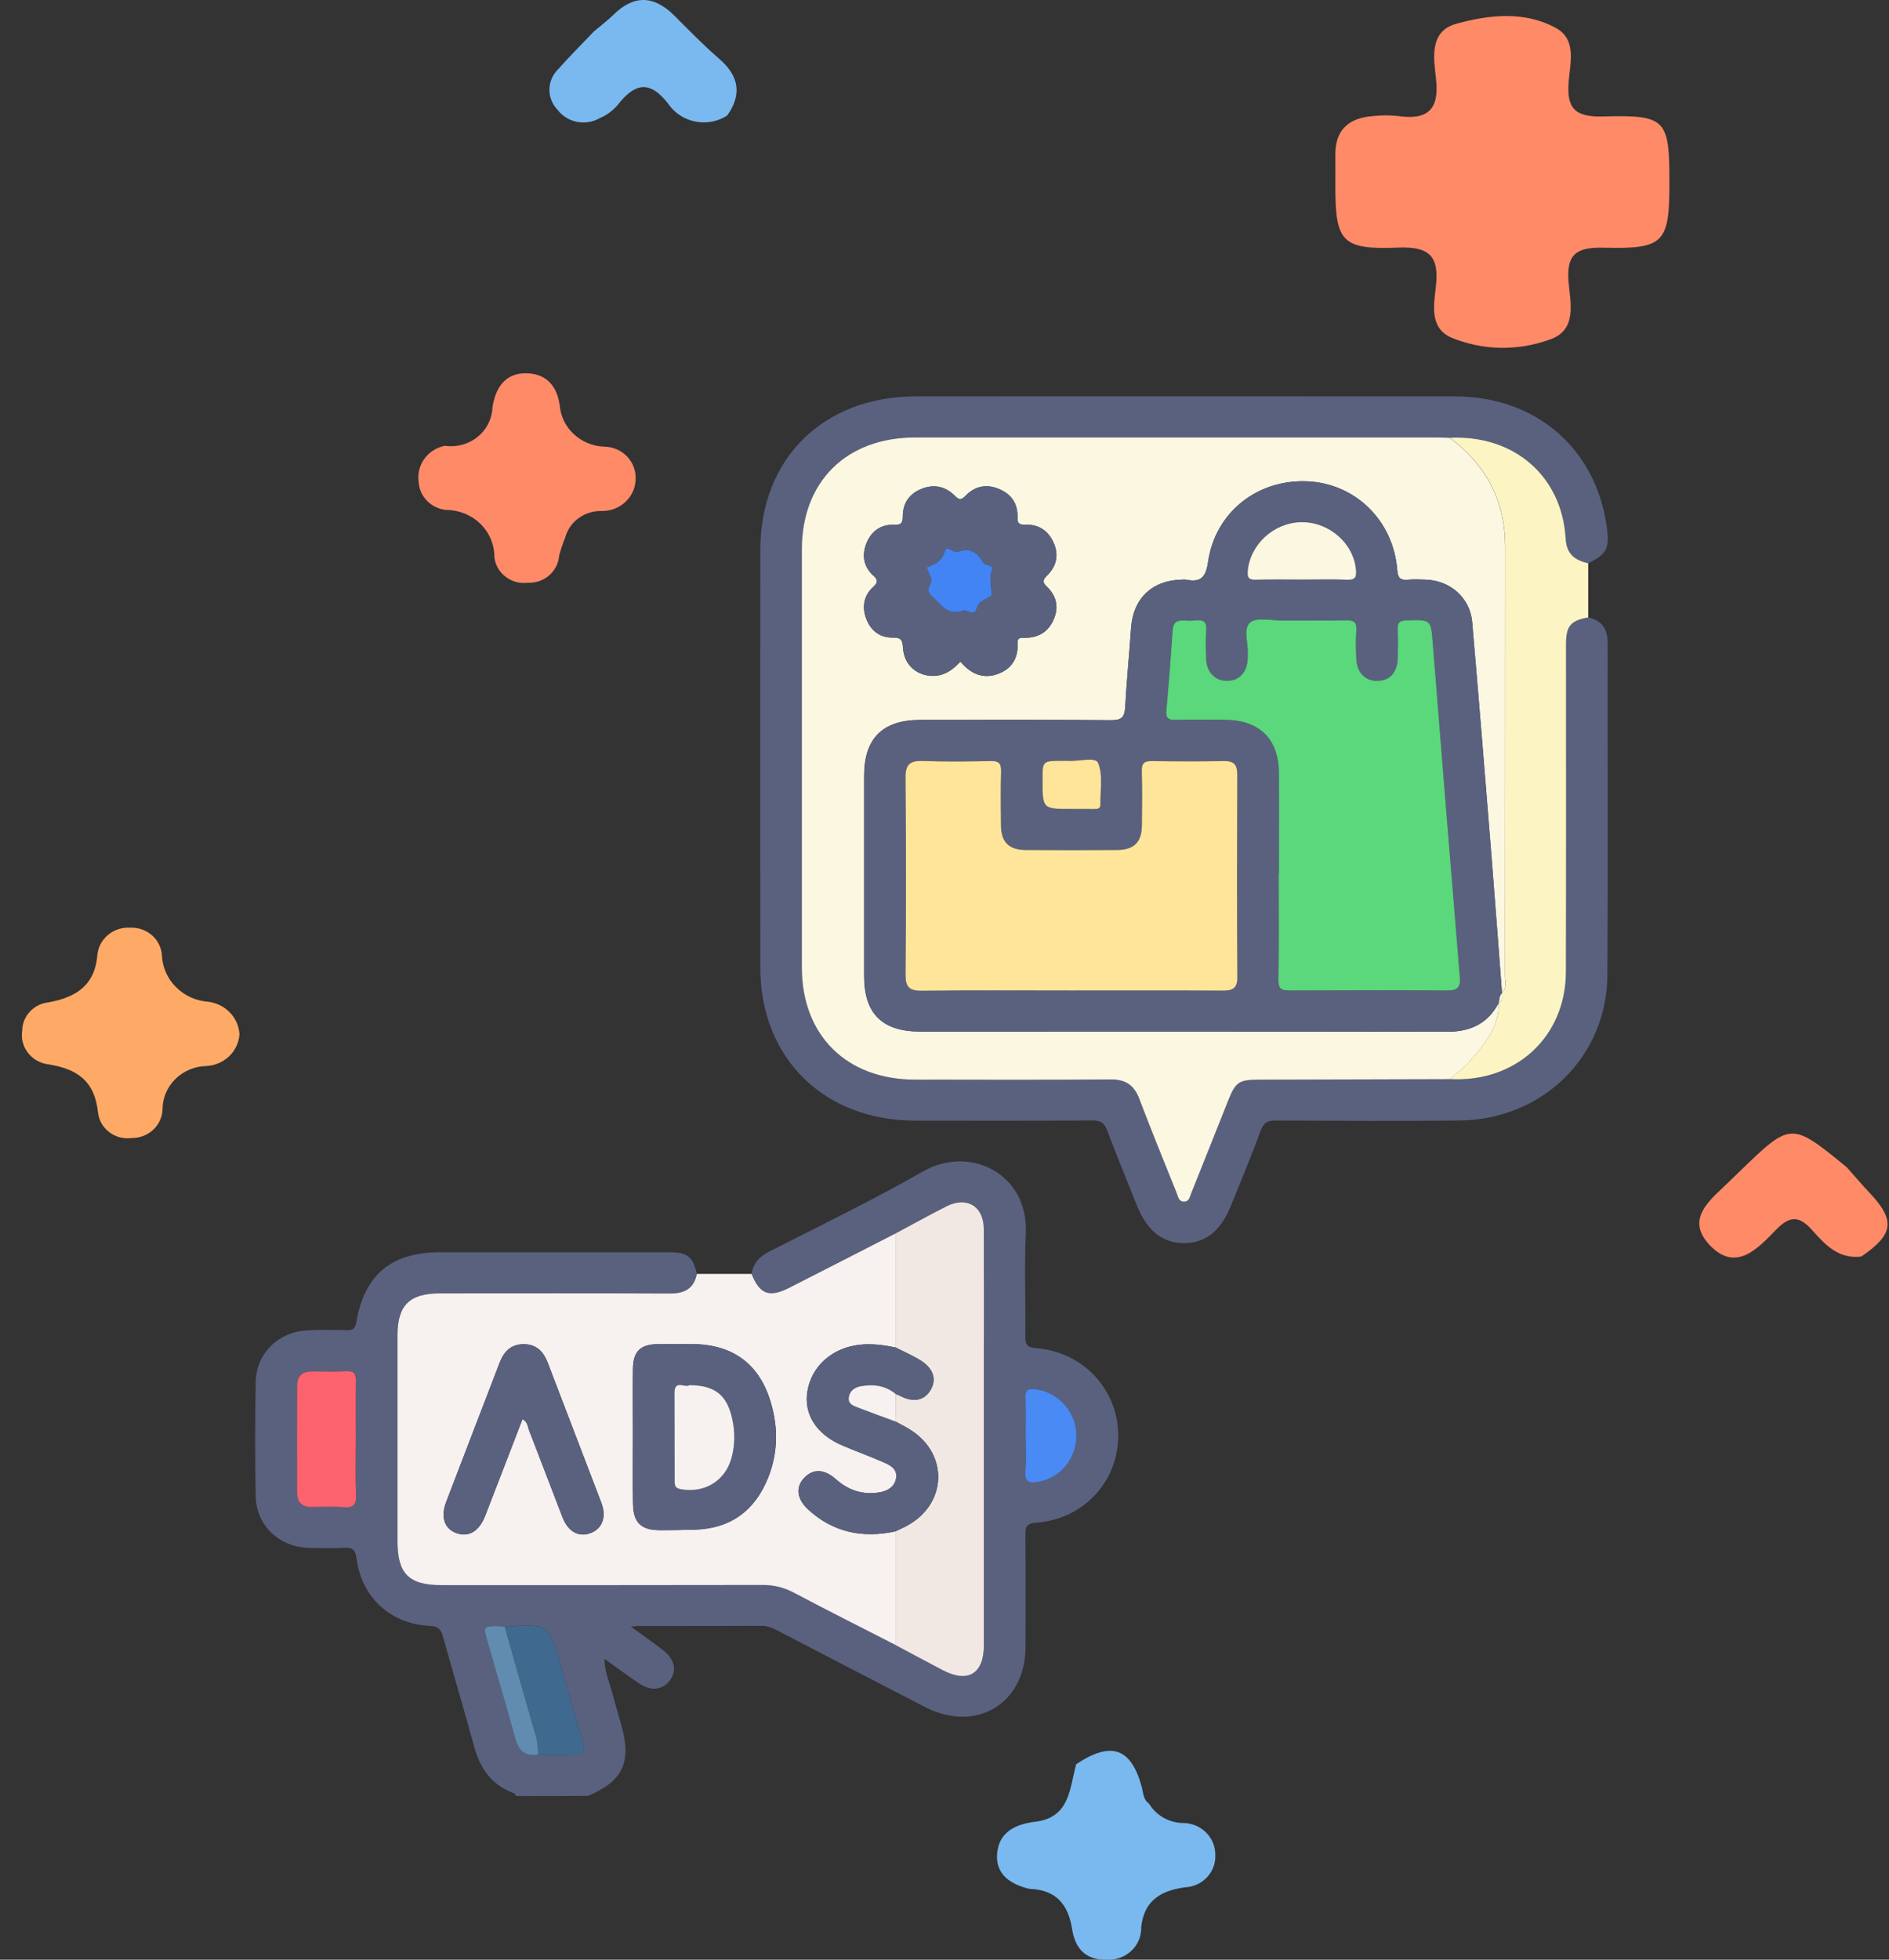
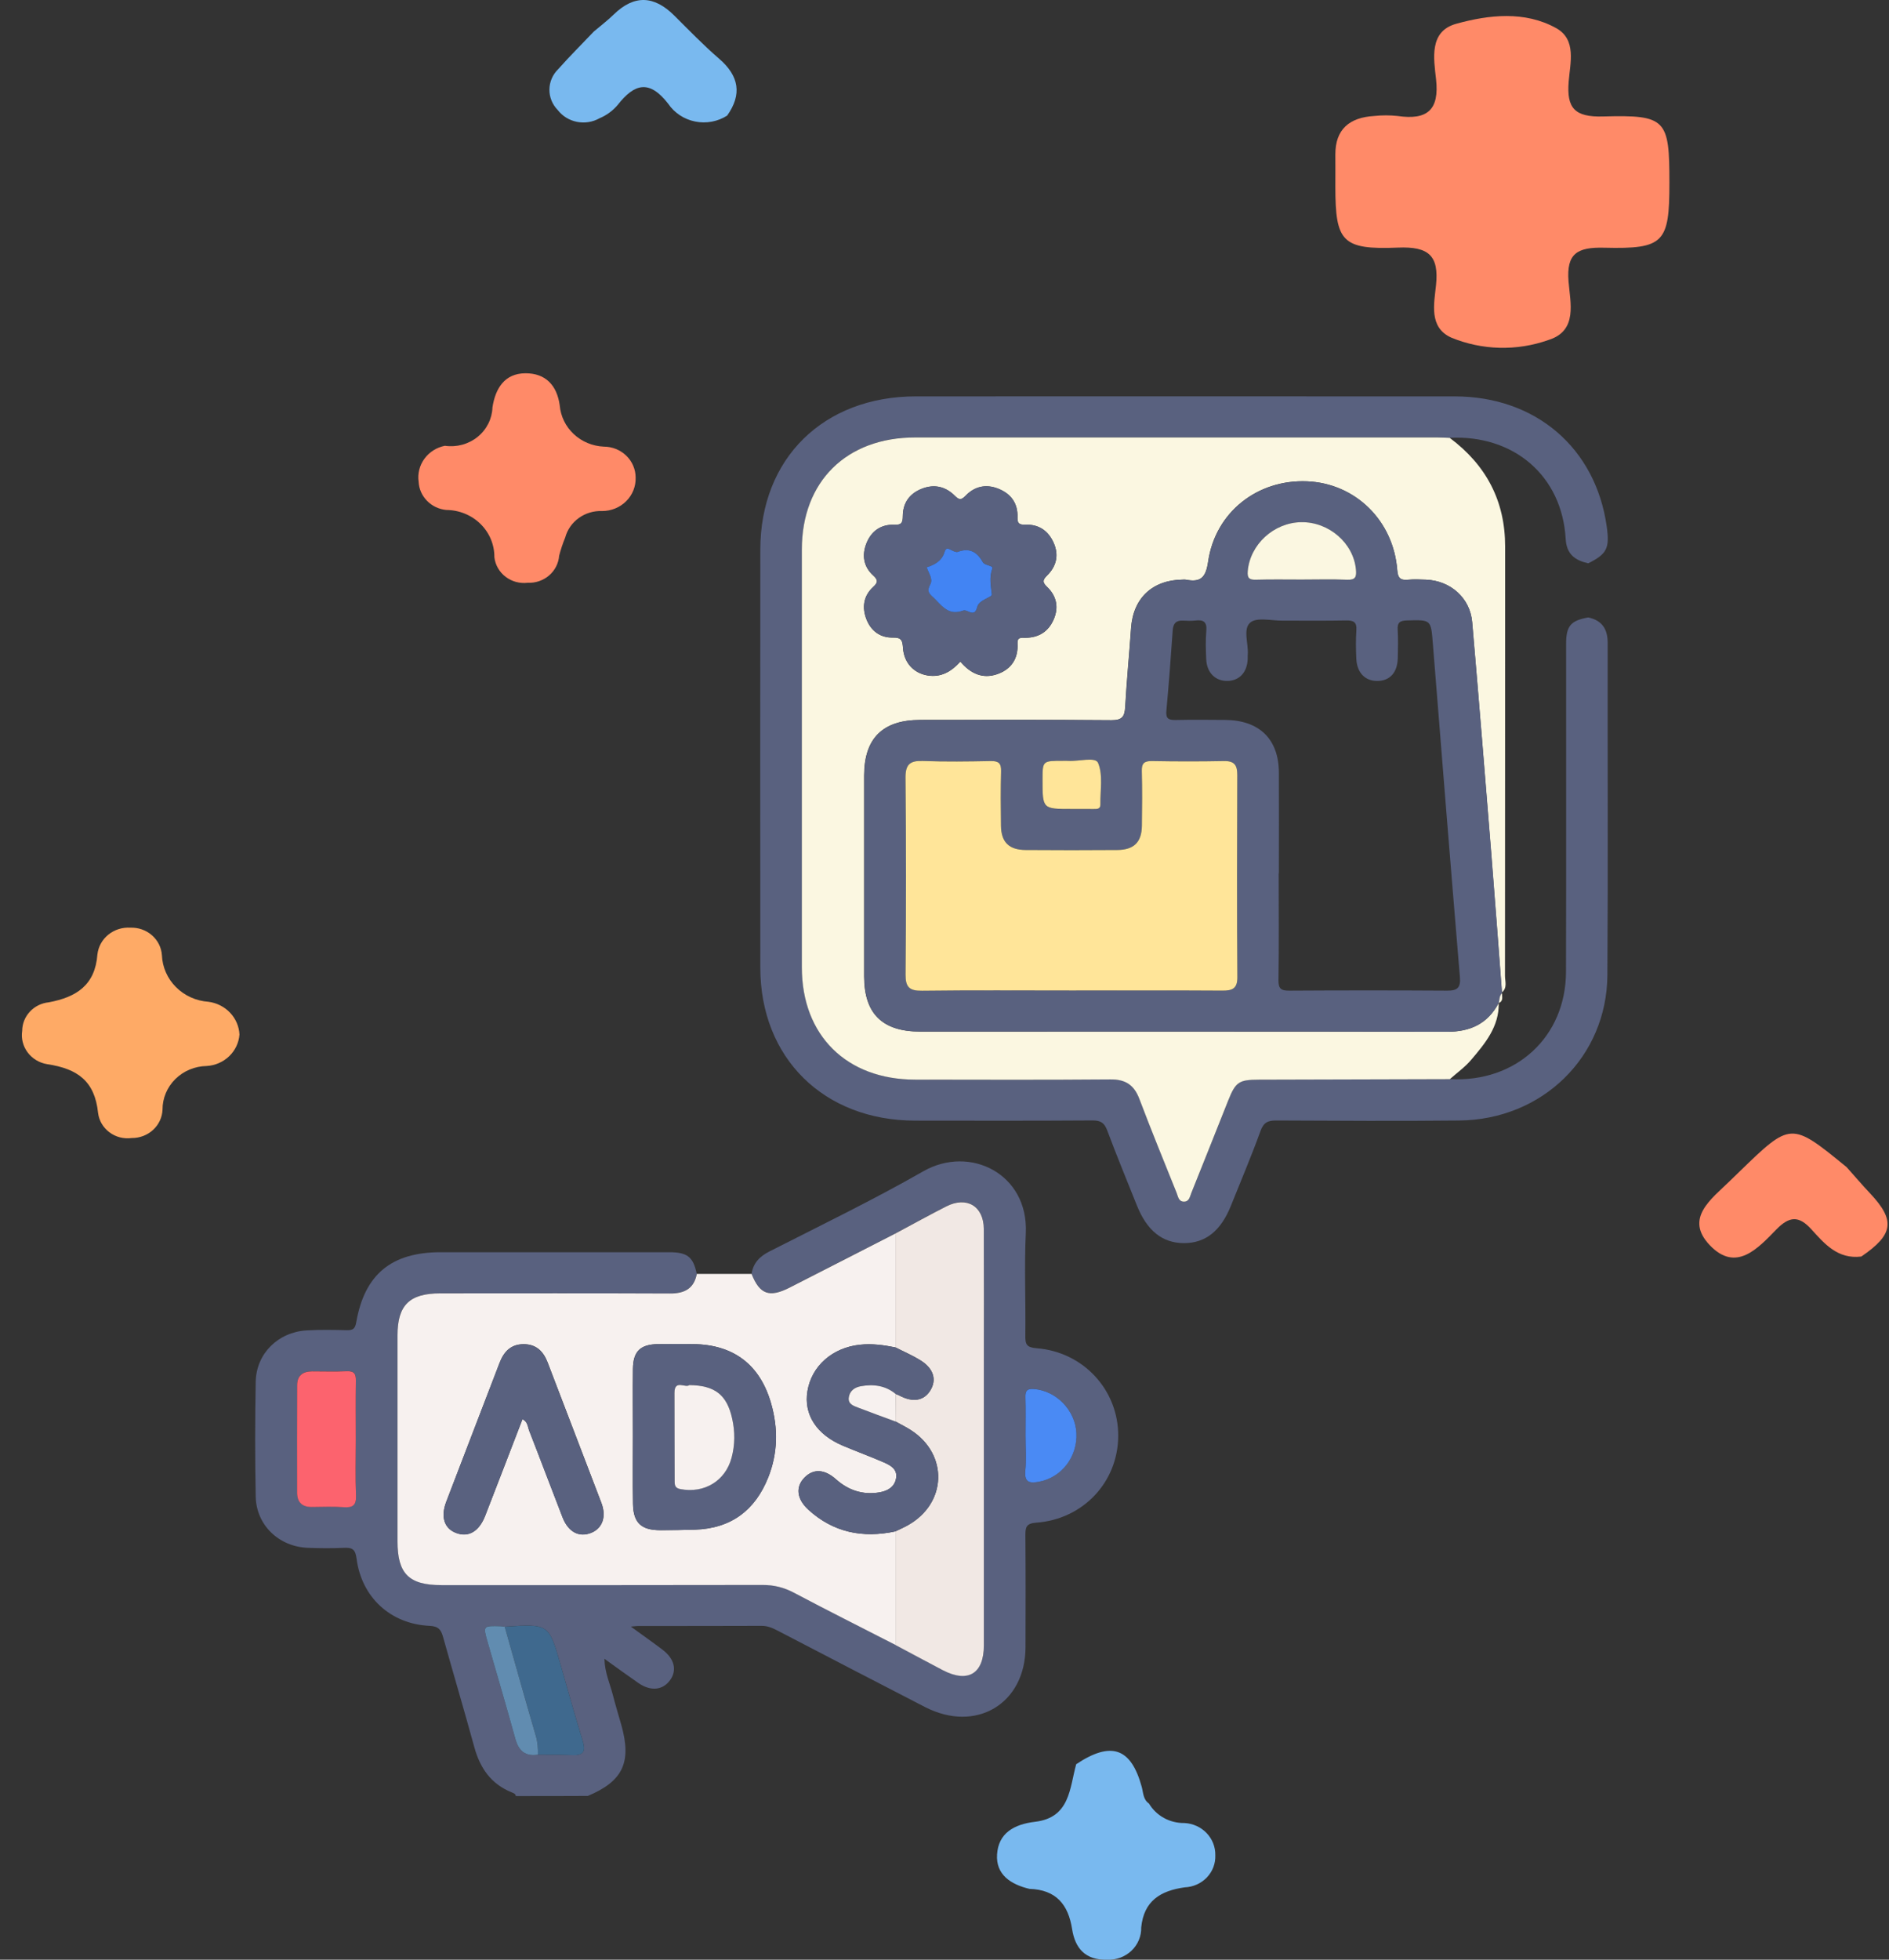
<svg xmlns="http://www.w3.org/2000/svg" width="81" height="84" viewBox="0 0 81 84" fill="none">
  <rect x="0" y="0" width="81" height="84" fill="#333333" stroke="none" />
  <path d="M44.141 80.964C43.334 80.772 42.697 80.35 42.754 79.486C42.813 78.582 43.47 78.197 44.382 78.089C45.888 77.911 45.862 76.649 46.147 75.621C47.644 74.624 48.497 74.913 48.957 76.59C49.027 76.847 49.013 77.13 49.269 77.309C49.422 77.566 49.644 77.779 49.911 77.926C50.179 78.073 50.482 78.147 50.789 78.142C51.152 78.161 51.493 78.315 51.74 78.573C51.987 78.831 52.12 79.172 52.112 79.523C52.119 79.697 52.091 79.871 52.029 80.034C51.967 80.197 51.872 80.347 51.75 80.475C51.628 80.602 51.482 80.706 51.318 80.778C51.155 80.851 50.979 80.892 50.799 80.899C49.755 81.046 49.05 81.48 48.935 82.615C48.941 82.8 48.906 82.984 48.834 83.156C48.763 83.328 48.655 83.484 48.519 83.614C48.382 83.744 48.219 83.846 48.04 83.912C47.861 83.978 47.67 84.009 47.479 84.001C46.522 84.025 46.098 83.496 45.971 82.685C45.808 81.644 45.292 80.999 44.141 80.964Z" fill="#79B9EF" />
  <path d="M79.813 53.86C78.803 53.985 78.236 53.315 77.673 52.695C77.132 52.095 76.723 52.133 76.169 52.7C75.385 53.501 74.445 54.559 73.317 53.376C72.213 52.22 73.385 51.395 74.183 50.614C74.317 50.482 74.453 50.352 74.587 50.222C76.797 48.08 76.797 48.08 79.182 50.027C79.517 50.402 79.843 50.784 80.188 51.151C81.281 52.313 81.198 52.916 79.813 53.86Z" fill="#FF8A68" />
  <path d="M10.268 44.344C10.242 44.696 10.085 45.027 9.826 45.275C9.567 45.523 9.224 45.672 8.86 45.693C8.354 45.702 7.871 45.904 7.517 46.254C7.163 46.605 6.966 47.076 6.969 47.566C6.955 47.895 6.81 48.205 6.564 48.431C6.318 48.658 5.99 48.783 5.651 48.78C5.482 48.803 5.311 48.793 5.147 48.752C4.982 48.71 4.828 48.636 4.693 48.536C4.559 48.435 4.446 48.31 4.362 48.167C4.278 48.023 4.225 47.865 4.205 47.702C4.064 46.347 3.337 45.812 2.026 45.615C1.688 45.561 1.387 45.38 1.186 45.112C0.985 44.844 0.901 44.51 0.952 44.183C0.954 43.879 1.071 43.587 1.282 43.362C1.492 43.136 1.781 42.994 2.093 42.963C3.281 42.741 4.079 42.224 4.177 40.909C4.215 40.579 4.382 40.276 4.645 40.063C4.908 39.85 5.245 39.743 5.587 39.764C5.928 39.751 6.261 39.867 6.514 40.088C6.768 40.309 6.922 40.617 6.943 40.947C6.964 41.459 7.179 41.945 7.547 42.313C7.915 42.681 8.411 42.904 8.939 42.94C9.295 42.987 9.624 43.153 9.866 43.409C10.109 43.666 10.251 43.996 10.268 44.344Z" fill="#FEAA66" />
  <path d="M25.464 1.351C25.75 1.109 26.05 0.881 26.317 0.621C27.204 -0.242 28.056 -0.185 28.912 0.666C29.543 1.294 30.164 1.937 30.838 2.519C31.692 3.256 31.825 4.045 31.18 4.955C30.98 5.083 30.755 5.171 30.52 5.215C30.284 5.258 30.042 5.257 29.808 5.209C29.573 5.162 29.35 5.071 29.152 4.94C28.954 4.809 28.784 4.642 28.653 4.448C27.844 3.405 27.207 3.579 26.488 4.496C26.278 4.746 26.009 4.943 25.703 5.071C25.412 5.235 25.069 5.288 24.739 5.223C24.409 5.157 24.116 4.977 23.915 4.715C23.683 4.478 23.555 4.164 23.559 3.837C23.562 3.511 23.697 3.198 23.934 2.966C24.424 2.414 24.952 1.89 25.464 1.351Z" fill="#79B9EF" />
  <path d="M19.077 19.108C19.325 19.144 19.578 19.128 19.82 19.063C20.062 18.997 20.286 18.883 20.479 18.727C20.672 18.572 20.828 18.378 20.938 18.16C21.048 17.942 21.109 17.703 21.117 17.46C21.241 16.654 21.634 16.003 22.532 16C23.385 15.997 23.883 16.505 24.002 17.382C24.042 17.847 24.255 18.282 24.602 18.607C24.949 18.931 25.406 19.122 25.887 19.144C26.067 19.144 26.245 19.179 26.412 19.245C26.578 19.312 26.729 19.41 26.856 19.533C26.983 19.657 27.084 19.803 27.152 19.964C27.221 20.125 27.256 20.297 27.256 20.471C27.262 20.657 27.229 20.843 27.16 21.016C27.09 21.19 26.986 21.349 26.852 21.482C26.718 21.616 26.558 21.722 26.38 21.795C26.203 21.867 26.013 21.905 25.82 21.905C25.462 21.89 25.11 21.995 24.821 22.202C24.533 22.408 24.327 22.704 24.236 23.04C24.132 23.294 24.045 23.554 23.976 23.819C23.952 24.145 23.797 24.449 23.545 24.666C23.293 24.883 22.962 24.996 22.625 24.981C22.457 25 22.287 24.987 22.124 24.943C21.961 24.898 21.809 24.823 21.676 24.721C21.544 24.619 21.433 24.493 21.351 24.349C21.269 24.206 21.218 24.049 21.199 23.886C21.201 23.621 21.15 23.359 21.048 23.113C20.945 22.868 20.794 22.645 20.602 22.457C20.41 22.268 20.181 22.118 19.929 22.016C19.677 21.913 19.407 21.86 19.134 21.859C18.819 21.828 18.527 21.689 18.31 21.467C18.093 21.245 17.965 20.955 17.951 20.65C17.901 20.303 17.99 19.95 18.199 19.663C18.408 19.377 18.722 19.178 19.077 19.108Z" fill="#FF8A68" />
  <path d="M71.584 7.839C71.584 10.4 71.359 10.681 68.791 10.618C67.63 10.588 67.165 10.866 67.258 12.058C67.329 12.966 67.668 14.18 66.398 14.573C65.042 15.055 63.547 15.018 62.22 14.467C61.263 14.028 61.495 13.015 61.576 12.225C61.706 10.966 61.273 10.558 59.943 10.613C57.545 10.711 57.261 10.357 57.26 8.012C57.26 7.551 57.264 7.09 57.26 6.629C57.254 5.545 57.859 5.035 58.928 4.971C59.26 4.936 59.594 4.936 59.926 4.971C61.221 5.163 61.721 4.693 61.578 3.4C61.48 2.516 61.268 1.343 62.444 1.019C63.842 0.633 65.381 0.459 66.727 1.205C67.617 1.698 67.325 2.712 67.264 3.502C67.176 4.621 67.506 5.028 68.74 4.992C71.451 4.917 71.585 5.115 71.584 7.839Z" fill="#FF8A68" />
  <path d="M22.118 76.986C22.108 76.892 22.035 76.866 21.961 76.836C21.059 76.478 20.584 75.789 20.338 74.888C19.906 73.31 19.44 71.743 18.999 70.168C18.912 69.859 18.806 69.707 18.418 69.69C16.745 69.612 15.502 68.466 15.289 66.805C15.238 66.409 15.105 66.329 14.748 66.346C14.235 66.37 13.72 66.365 13.205 66.346C11.96 66.301 10.987 65.373 10.965 64.145C10.933 62.506 10.934 60.867 10.965 59.228C10.987 58.022 11.922 57.1 13.146 57.026C13.718 56.992 14.294 57.004 14.867 57.017C15.129 57.023 15.227 56.961 15.276 56.676C15.634 54.622 16.789 53.675 18.895 53.675C22.16 53.675 25.424 53.673 28.69 53.675C29.476 53.675 29.723 53.873 29.875 54.598C29.755 55.228 29.352 55.441 28.727 55.439C25.442 55.425 22.157 55.433 18.874 55.433C17.558 55.433 17.043 55.936 17.041 57.229C17.039 60.175 17.039 63.121 17.041 66.067C17.041 67.451 17.531 67.938 18.923 67.938C23.514 67.938 28.104 67.943 32.694 67.932C33.185 67.93 33.613 68.038 34.046 68.268C35.487 69.03 36.947 69.762 38.398 70.505C39.075 70.865 39.75 71.23 40.429 71.583C41.513 72.144 42.19 71.733 42.19 70.516C42.191 66.498 42.19 62.481 42.19 58.462C42.19 56.531 42.196 54.6 42.187 52.669C42.182 51.694 41.456 51.258 40.583 51.702C39.848 52.075 39.125 52.475 38.398 52.864C36.886 53.637 35.375 54.411 33.862 55.183C32.992 55.626 32.58 55.48 32.227 54.598C32.303 54.137 32.57 53.856 32.995 53.641C35.205 52.517 37.441 51.434 39.591 50.206C41.594 49.063 44.105 50.32 43.986 52.856C43.918 54.317 43.986 55.784 43.966 57.247C43.961 57.623 44.018 57.758 44.457 57.792C46.463 57.95 47.959 59.589 47.949 61.55C47.94 63.523 46.449 65.123 44.429 65.268C44.002 65.299 43.968 65.468 43.969 65.806C43.982 67.406 43.979 69.007 43.974 70.607C43.966 73.035 41.849 74.294 39.666 73.171C37.566 72.09 35.472 71.001 33.377 69.912C33.147 69.793 32.93 69.688 32.656 69.69C30.894 69.699 29.132 69.694 27.37 69.696C27.302 69.696 27.232 69.707 27.05 69.722C27.565 70.097 27.993 70.397 28.408 70.712C28.924 71.102 29.04 71.597 28.73 72.022C28.414 72.454 27.898 72.504 27.37 72.138C26.904 71.816 26.448 71.482 25.917 71.102C25.935 71.705 26.153 72.162 26.275 72.638C26.386 73.072 26.518 73.501 26.64 73.932C27.095 75.536 26.713 76.349 25.207 76.98C24.177 76.986 23.148 76.986 22.118 76.986ZM23.067 75.21C23.561 75.216 24.057 75.211 24.55 75.232C25.041 75.252 25.117 75.044 24.986 74.616C24.653 73.535 24.35 72.446 24.038 71.358C23.534 69.601 23.534 69.599 21.641 69.726C21.582 69.718 21.523 69.704 21.466 69.702C20.707 69.68 20.707 69.682 20.909 70.383C21.305 71.763 21.714 73.139 22.094 74.522C22.236 75.038 22.514 75.296 23.067 75.21ZM15.255 61.696C15.255 60.859 15.246 60.02 15.26 59.182C15.265 58.892 15.195 58.754 14.867 58.77C14.374 58.793 13.88 58.776 13.386 58.776C12.985 58.776 12.741 58.954 12.741 59.367C12.736 60.906 12.736 62.446 12.739 63.985C12.741 64.387 12.951 64.595 13.367 64.591C13.821 64.588 14.278 64.567 14.729 64.599C15.135 64.629 15.284 64.517 15.265 64.092C15.232 63.295 15.255 62.495 15.255 61.696ZM43.974 61.521C43.974 62.029 44.012 62.54 43.963 63.043C43.914 63.556 44.167 63.581 44.555 63.509C45.525 63.326 46.209 62.431 46.153 61.409C46.099 60.44 45.295 59.62 44.345 59.537C44.059 59.512 43.958 59.595 43.968 59.882C43.988 60.428 43.974 60.975 43.974 61.521Z" fill="#59617F" />
  <path d="M68.104 26.466C68.704 26.594 68.939 26.974 68.937 27.564C68.929 32.308 68.956 37.051 68.925 41.795C68.901 45.301 66.141 47.993 62.574 48.03C59.961 48.057 57.347 48.041 54.734 48.029C54.374 48.027 54.186 48.104 54.051 48.476C53.661 49.557 53.208 50.615 52.782 51.682C52.349 52.763 51.689 53.289 50.76 53.285C49.84 53.28 49.182 52.752 48.748 51.666C48.322 50.599 47.881 49.535 47.479 48.459C47.357 48.13 47.198 48.024 46.843 48.027C44.31 48.044 41.775 48.038 39.241 48.035C35.324 48.03 32.605 45.351 32.602 41.479C32.597 35.506 32.597 29.531 32.602 23.558C32.605 19.649 35.31 16.991 39.279 16.99C46.98 16.988 54.682 16.987 62.382 16.991C65.851 16.993 68.422 19.202 68.896 22.566C69.028 23.5 68.906 23.743 68.104 24.146C67.533 24.019 67.172 23.755 67.136 23.097C66.982 20.408 64.924 18.632 62.167 18.766C61.989 18.76 61.812 18.748 61.634 18.748C54.172 18.746 46.709 18.746 39.246 18.748C36.299 18.748 34.388 20.633 34.386 23.546C34.383 29.519 34.383 35.492 34.386 41.465C34.388 44.377 36.302 46.271 39.243 46.274C42.035 46.277 44.825 46.288 47.617 46.265C48.273 46.259 48.635 46.509 48.86 47.104C49.371 48.452 49.917 49.788 50.456 51.126C50.518 51.279 50.538 51.501 50.768 51.504C50.998 51.507 51.025 51.286 51.087 51.133C51.619 49.813 52.14 48.49 52.668 47.169C52.986 46.373 53.127 46.277 53.978 46.276C56.71 46.268 59.44 46.26 62.172 46.254C64.998 46.413 67.142 44.449 67.15 41.656C67.163 36.973 67.153 32.291 67.155 27.608C67.152 26.833 67.35 26.6 68.104 26.466Z" fill="#59617F" />
  <path d="M32.227 54.605C32.58 55.487 32.992 55.633 33.862 55.19C35.374 54.416 36.887 53.643 38.398 52.871C38.398 54.499 38.398 56.127 38.398 57.755C37.895 57.654 37.392 57.583 36.874 57.64C35.695 57.766 34.803 58.549 34.624 59.629C34.458 60.632 35.014 61.494 36.152 61.972C36.732 62.216 37.323 62.431 37.899 62.683C38.188 62.81 38.494 62.975 38.425 63.366C38.359 63.747 38.047 63.913 37.708 63.969C37.006 64.085 36.388 63.888 35.852 63.411C35.35 62.963 34.875 62.949 34.496 63.336C34.108 63.733 34.16 64.25 34.666 64.713C35.737 65.691 36.999 65.941 38.402 65.639C38.402 67.263 38.402 68.887 38.402 70.511C36.949 69.767 35.491 69.036 34.049 68.273C33.617 68.044 33.189 67.936 32.698 67.938C28.107 67.948 23.517 67.944 18.927 67.944C17.534 67.944 17.045 67.456 17.045 66.072C17.045 63.127 17.043 60.18 17.045 57.235C17.046 55.941 17.56 55.438 18.878 55.438C22.163 55.437 25.447 55.43 28.73 55.444C29.354 55.447 29.758 55.233 29.879 54.604C30.658 54.602 31.443 54.604 32.227 54.605ZM27.139 61.542C27.139 62.517 27.127 63.492 27.142 64.466C27.157 65.277 27.497 65.591 28.317 65.589C28.811 65.588 29.305 65.583 29.798 65.567C31.356 65.517 32.382 64.728 32.942 63.324C33.352 62.292 33.369 61.236 33.068 60.172C32.596 58.499 31.457 57.63 29.709 57.613C29.215 57.608 28.721 57.607 28.226 57.613C27.456 57.624 27.149 57.918 27.139 58.677C27.13 59.633 27.139 60.588 27.139 61.542ZM22.403 60.833C22.631 60.936 22.628 61.16 22.695 61.33C23.178 62.563 23.642 63.802 24.122 65.036C24.37 65.67 24.835 65.911 25.357 65.699C25.835 65.503 26.013 65.008 25.786 64.414C25.024 62.413 24.252 60.416 23.489 58.415C23.305 57.933 23.004 57.615 22.449 57.616C21.892 57.619 21.6 57.95 21.418 58.427C20.659 60.408 19.893 62.388 19.136 64.369C18.889 65.016 19.049 65.51 19.55 65.703C20.085 65.911 20.54 65.65 20.806 64.969C21.34 63.596 21.869 62.216 22.403 60.833Z" fill="#F7F1EF" />
-   <path d="M68.104 26.465C67.35 26.599 67.152 26.83 67.152 27.608C67.15 32.291 67.16 36.973 67.147 41.656C67.139 44.448 64.997 46.413 62.169 46.254C62.473 45.982 62.815 45.742 63.077 45.434C63.68 44.723 64.289 44.001 64.265 42.987V42.99C64.476 42.904 64.403 42.726 64.407 42.572L64.404 42.536C64.648 42.336 64.537 42.061 64.537 41.822C64.544 35.689 64.54 29.557 64.544 23.424C64.545 21.476 63.736 19.934 62.167 18.765C64.924 18.631 66.982 20.409 67.136 23.096C67.174 23.752 67.534 24.018 68.104 24.144C68.104 24.919 68.104 25.693 68.104 26.465Z" fill="#FCF5C3" />
  <path d="M38.397 70.511C38.397 68.888 38.397 67.263 38.397 65.639C38.574 65.553 38.755 65.475 38.926 65.379C40.604 64.441 40.675 62.346 39.063 61.304C38.85 61.166 38.62 61.054 38.397 60.93C38.398 60.537 38.4 60.141 38.403 59.748C38.457 59.771 38.512 59.79 38.563 59.816C39.143 60.126 39.62 60.046 39.895 59.594C40.171 59.143 40.036 58.668 39.485 58.319C39.141 58.102 38.761 57.941 38.397 57.755C38.397 56.127 38.397 54.499 38.397 52.871C39.124 52.482 39.846 52.082 40.581 51.709C41.455 51.265 42.18 51.701 42.185 52.676C42.194 54.607 42.188 56.538 42.188 58.469C42.188 62.488 42.19 66.505 42.188 70.524C42.188 71.741 41.512 72.152 40.428 71.591C39.748 71.236 39.075 70.87 38.397 70.511Z" fill="#F1E8E4" />
  <path d="M15.256 61.7C15.256 62.498 15.232 63.298 15.265 64.096C15.284 64.521 15.135 64.634 14.73 64.604C14.278 64.571 13.822 64.593 13.367 64.596C12.952 64.599 12.741 64.391 12.739 63.99C12.736 62.451 12.736 60.91 12.741 59.371C12.743 58.959 12.985 58.781 13.386 58.781C13.88 58.781 14.375 58.798 14.867 58.775C15.194 58.759 15.265 58.897 15.26 59.187C15.246 60.023 15.256 60.862 15.256 61.7Z" fill="#FC636E" />
  <path d="M21.642 69.728C23.537 69.601 23.535 69.601 24.039 71.36C24.351 72.448 24.654 73.537 24.986 74.618C25.118 75.046 25.042 75.254 24.551 75.234C24.056 75.213 23.562 75.218 23.068 75.212C23.072 74.941 23.056 74.679 22.977 74.41C22.521 72.852 22.085 71.29 21.642 69.728Z" fill="#3F698E" />
  <path d="M43.975 61.524C43.975 60.977 43.987 60.43 43.97 59.885C43.96 59.596 44.062 59.514 44.347 59.539C45.298 59.621 46.099 60.443 46.155 61.411C46.212 62.433 45.529 63.328 44.558 63.511C44.169 63.584 43.916 63.559 43.965 63.045C44.013 62.542 43.975 62.032 43.975 61.524Z" fill="#4A8AF4" />
  <path d="M21.642 69.728C22.085 71.289 22.521 72.853 22.977 74.411C23.056 74.679 23.072 74.942 23.067 75.212C22.515 75.298 22.236 75.04 22.095 74.525C21.714 73.141 21.306 71.766 20.909 70.386C20.708 69.684 20.708 69.684 21.467 69.705C21.524 69.706 21.583 69.72 21.642 69.728Z" fill="#618CB0" />
  <path d="M64.265 42.99C64.288 44.002 63.682 44.726 63.076 45.437C62.815 45.745 62.474 45.985 62.169 46.257C59.437 46.265 56.707 46.273 53.975 46.279C53.126 46.281 52.983 46.376 52.665 47.173C52.137 48.495 51.616 49.818 51.084 51.136C51.022 51.288 50.996 51.51 50.765 51.507C50.535 51.504 50.515 51.283 50.453 51.129C49.914 49.79 49.368 48.455 48.857 47.107C48.632 46.512 48.27 46.262 47.614 46.268C44.823 46.291 42.032 46.281 39.24 46.277C36.299 46.274 34.385 44.381 34.383 41.468C34.38 35.495 34.38 29.522 34.383 23.549C34.385 20.637 36.296 18.751 39.243 18.751C46.706 18.749 54.169 18.751 61.631 18.751C61.809 18.751 61.986 18.763 62.164 18.769C63.732 19.938 64.542 21.479 64.54 23.429C64.537 29.561 64.54 35.694 64.534 41.826C64.534 42.065 64.645 42.339 64.401 42.54C64.249 40.556 64.103 38.57 63.943 36.586C63.677 33.278 63.411 29.97 63.124 26.664C63.035 25.63 62.195 24.888 61.142 24.847C60.885 24.838 60.625 24.825 60.37 24.849C60.047 24.878 59.938 24.779 59.912 24.441C59.749 22.315 58.119 20.721 56.052 20.632C53.92 20.54 52.112 21.952 51.803 24.074C51.705 24.75 51.489 24.977 50.844 24.846C50.806 24.838 50.765 24.844 50.725 24.844C49.413 24.857 48.586 25.636 48.498 26.93C48.42 28.06 48.309 29.186 48.246 30.317C48.222 30.733 48.098 30.873 47.65 30.87C44.917 30.847 42.184 30.858 39.452 30.859C37.849 30.861 37.055 31.648 37.053 33.241C37.05 36.111 37.05 38.983 37.053 41.853C37.055 43.451 37.833 44.217 39.455 44.217C46.98 44.218 54.506 44.209 62.031 44.226C63.051 44.231 63.793 43.879 64.265 42.99ZM41.181 28.36C41.605 28.866 42.128 29.116 42.76 28.899C43.366 28.689 43.668 28.228 43.63 27.585C43.614 27.297 43.801 27.341 43.979 27.339C44.551 27.331 44.958 27.069 45.183 26.55C45.411 26.024 45.299 25.543 44.896 25.157C44.681 24.95 44.712 24.854 44.907 24.661C45.303 24.268 45.413 23.786 45.178 23.265C44.949 22.752 44.543 22.472 43.968 22.493C43.717 22.5 43.617 22.446 43.629 22.177C43.651 21.587 43.361 21.171 42.808 20.951C42.274 20.738 41.788 20.851 41.399 21.257C41.212 21.452 41.119 21.427 40.943 21.254C40.547 20.858 40.068 20.741 39.531 20.951C38.996 21.16 38.717 21.561 38.712 22.122C38.71 22.383 38.672 22.511 38.362 22.496C37.783 22.469 37.37 22.758 37.159 23.276C36.952 23.785 37.018 24.283 37.444 24.669C37.655 24.86 37.652 24.969 37.446 25.158C37.02 25.546 36.955 26.044 37.156 26.553C37.352 27.05 37.75 27.346 38.3 27.33C38.661 27.321 38.699 27.472 38.72 27.772C38.763 28.414 39.179 28.85 39.761 28.952C40.353 29.052 40.792 28.786 41.181 28.36Z" fill="#FBF7E1" />
  <path d="M27.139 61.544C27.139 60.589 27.131 59.634 27.142 58.678C27.152 57.92 27.459 57.625 28.229 57.614C28.723 57.608 29.218 57.608 29.712 57.614C31.46 57.631 32.597 58.5 33.071 60.173C33.372 61.237 33.353 62.294 32.944 63.325C32.387 64.729 31.36 65.518 29.801 65.568C29.306 65.584 28.814 65.589 28.319 65.59C27.5 65.592 27.16 65.278 27.145 64.467C27.126 63.493 27.139 62.519 27.139 61.544ZM29.555 59.37C29.403 59.514 28.918 59.108 28.921 59.706C28.928 60.975 28.929 62.245 28.929 63.514C28.929 63.689 28.971 63.79 29.181 63.829C30.202 64.02 31.106 63.478 31.371 62.483C31.518 61.926 31.521 61.367 31.395 60.801C31.168 59.795 30.666 59.381 29.555 59.37Z" fill="#59617F" />
  <path d="M38.398 60.931C38.622 61.055 38.852 61.167 39.066 61.305C40.677 62.347 40.606 64.442 38.928 65.379C38.757 65.475 38.574 65.553 38.398 65.64C36.998 65.942 35.733 65.692 34.662 64.714C34.157 64.251 34.105 63.734 34.493 63.337C34.871 62.95 35.347 62.964 35.849 63.412C36.383 63.889 37.001 64.086 37.705 63.97C38.044 63.914 38.356 63.748 38.422 63.367C38.49 62.977 38.186 62.809 37.896 62.684C37.321 62.433 36.728 62.217 36.149 61.973C35.011 61.495 34.455 60.633 34.621 59.63C34.8 58.55 35.692 57.767 36.871 57.641C37.389 57.585 37.893 57.657 38.395 57.757C38.76 57.942 39.14 58.103 39.484 58.321C40.034 58.669 40.168 59.144 39.894 59.595C39.619 60.047 39.143 60.127 38.562 59.817C38.511 59.791 38.456 59.772 38.402 59.748C37.96 59.383 37.445 59.324 36.903 59.419C36.635 59.466 36.423 59.625 36.391 59.913C36.361 60.189 36.6 60.261 36.8 60.338C37.332 60.541 37.866 60.733 38.398 60.931Z" fill="#59617F" />
  <path d="M22.403 60.835C21.869 62.218 21.34 63.596 20.804 64.974C20.539 65.655 20.083 65.916 19.547 65.708C19.047 65.514 18.887 65.021 19.134 64.374C19.891 62.391 20.658 60.413 21.416 58.432C21.598 57.956 21.891 57.624 22.447 57.621C23.003 57.618 23.304 57.938 23.486 58.419C24.25 60.421 25.022 62.418 25.784 64.419C26.009 65.011 25.833 65.507 25.355 65.704C24.833 65.916 24.367 65.675 24.12 65.041C23.64 63.808 23.176 62.568 22.693 61.335C22.626 61.162 22.631 60.938 22.403 60.835Z" fill="#59617F" />
  <path d="M64.264 42.99C63.794 43.879 63.051 44.229 62.037 44.227C54.512 44.21 46.986 44.219 39.461 44.218C37.839 44.218 37.059 43.451 37.059 41.854C37.056 38.984 37.056 36.112 37.059 33.242C37.061 31.65 37.854 30.862 39.458 30.861C42.191 30.858 44.924 30.848 47.656 30.872C48.104 30.875 48.228 30.734 48.252 30.319C48.315 29.189 48.426 28.061 48.504 26.931C48.592 25.637 49.418 24.858 50.731 24.845C50.771 24.845 50.812 24.839 50.85 24.847C51.495 24.978 51.711 24.75 51.809 24.075C52.118 21.955 53.924 20.542 56.058 20.633C58.124 20.722 59.755 22.317 59.918 24.442C59.944 24.78 60.053 24.881 60.376 24.85C60.631 24.827 60.891 24.839 61.148 24.848C62.201 24.889 63.04 25.631 63.13 26.666C63.415 29.972 63.681 33.279 63.949 36.587C64.109 38.571 64.255 40.555 64.407 42.541L64.41 42.577C64.285 42.691 64.31 42.855 64.267 42.996L64.264 42.99ZM54.838 37.437C54.835 37.437 54.834 37.437 54.83 37.437C54.83 38.959 54.845 40.482 54.821 42.004C54.815 42.373 54.922 42.466 55.282 42.463C57.538 42.449 59.795 42.449 62.051 42.463C62.488 42.466 62.639 42.343 62.601 41.887C62.203 37.123 61.821 32.359 61.441 27.594C61.358 26.556 61.37 26.567 60.34 26.594C60.037 26.602 59.913 26.675 59.932 26.989C59.956 27.397 59.947 27.809 59.936 28.219C59.918 28.831 59.596 29.183 59.066 29.189C58.54 29.195 58.188 28.84 58.159 28.242C58.139 27.833 58.133 27.422 58.161 27.012C58.185 26.669 58.045 26.589 57.722 26.595C56.813 26.614 55.901 26.598 54.99 26.603C54.518 26.606 53.894 26.448 53.614 26.684C53.282 26.962 53.545 27.6 53.503 28.078C53.498 28.136 53.504 28.195 53.501 28.253C53.476 28.815 53.153 29.169 52.652 29.187C52.126 29.206 51.75 28.845 51.723 28.265C51.704 27.856 51.69 27.444 51.727 27.037C51.76 26.655 51.604 26.556 51.256 26.598C51.08 26.62 50.899 26.609 50.722 26.602C50.418 26.587 50.305 26.737 50.285 27.023C50.204 28.172 50.121 29.32 50.014 30.465C49.983 30.792 50.098 30.868 50.402 30.862C51.113 30.847 51.826 30.853 52.539 30.859C53.997 30.872 54.829 31.678 54.838 33.106C54.846 34.55 54.838 35.993 54.838 37.437ZM45.946 42.455C48.103 42.455 50.259 42.447 52.416 42.462C52.85 42.465 53.062 42.371 53.059 41.882C53.042 38.995 53.045 36.107 53.056 33.22C53.057 32.806 52.939 32.612 52.485 32.621C51.457 32.642 50.427 32.639 49.399 32.621C49.063 32.615 48.954 32.721 48.962 33.053C48.982 33.832 48.976 34.614 48.965 35.393C48.955 36.099 48.624 36.429 47.903 36.434C46.597 36.443 45.292 36.443 43.986 36.434C43.264 36.429 42.933 36.101 42.923 35.395C42.912 34.615 42.906 33.834 42.926 33.054C42.934 32.723 42.827 32.615 42.489 32.621C41.519 32.64 40.55 32.654 39.581 32.618C39.024 32.598 38.822 32.761 38.829 33.339C38.856 36.148 38.854 38.957 38.831 41.766C38.826 42.304 38.986 42.472 39.535 42.466C41.673 42.44 43.81 42.455 45.946 42.455ZM55.808 24.844C56.459 24.844 57.111 24.823 57.76 24.852C58.128 24.867 58.172 24.727 58.144 24.414C58.039 23.286 56.987 22.366 55.794 22.384C54.609 22.403 53.593 23.35 53.503 24.494C53.479 24.791 53.575 24.858 53.856 24.85C54.506 24.831 55.157 24.844 55.808 24.844ZM45.948 34.679C46.265 34.679 46.58 34.679 46.897 34.679C47.038 34.679 47.188 34.685 47.185 34.484C47.174 33.882 47.301 33.225 47.087 32.704C46.973 32.429 46.247 32.648 45.799 32.615C45.72 32.609 45.641 32.614 45.561 32.614C44.704 32.614 44.704 32.614 44.704 33.431C44.704 34.679 44.704 34.679 45.948 34.679Z" fill="#59617F" />
  <path d="M64.265 42.993C64.307 42.852 64.282 42.688 64.407 42.574C64.403 42.729 64.475 42.909 64.265 42.993Z" fill="#FBF7E1" />
  <path d="M38.398 60.932C37.866 60.736 37.332 60.542 36.803 60.339C36.603 60.262 36.364 60.189 36.394 59.914C36.426 59.626 36.638 59.468 36.906 59.42C37.446 59.323 37.963 59.384 38.405 59.75C38.402 60.143 38.4 60.537 38.398 60.932Z" fill="#F7F1EF" />
  <path d="M41.181 28.357C40.792 28.784 40.353 29.048 39.761 28.946C39.179 28.846 38.763 28.409 38.72 27.767C38.699 27.465 38.661 27.315 38.3 27.325C37.75 27.34 37.351 27.043 37.156 26.548C36.955 26.039 37.02 25.54 37.446 25.153C37.654 24.964 37.655 24.856 37.444 24.664C37.018 24.278 36.95 23.779 37.159 23.27C37.37 22.753 37.785 22.464 38.362 22.49C38.672 22.505 38.71 22.376 38.712 22.117C38.717 21.556 38.994 21.154 39.531 20.945C40.068 20.736 40.547 20.855 40.943 21.248C41.117 21.422 41.212 21.447 41.399 21.251C41.788 20.845 42.274 20.733 42.808 20.945C43.361 21.166 43.652 21.581 43.629 22.172C43.617 22.442 43.717 22.497 43.968 22.487C44.543 22.468 44.949 22.747 45.178 23.259C45.413 23.781 45.303 24.262 44.907 24.656C44.714 24.848 44.681 24.945 44.896 25.151C45.299 25.537 45.411 26.018 45.183 26.545C44.958 27.064 44.551 27.326 43.979 27.334C43.801 27.335 43.614 27.292 43.63 27.579C43.667 28.223 43.364 28.684 42.76 28.893C42.128 29.115 41.605 28.863 41.181 28.357ZM39.737 24.318C39.818 24.572 40.021 24.815 39.891 25.054C39.696 25.415 39.918 25.486 40.135 25.717C40.483 26.089 40.748 26.371 41.307 26.17C41.491 26.104 41.784 26.509 41.91 26.012C41.986 25.71 42.545 25.604 42.532 25.482C42.493 25.101 42.413 24.751 42.554 24.362C42.6 24.234 42.236 24.25 42.15 24.1C41.903 23.667 41.585 23.459 41.071 23.656C41 23.683 40.881 23.62 40.796 23.576C40.661 23.508 40.566 23.454 40.504 23.664C40.393 24.036 40.089 24.212 39.737 24.318Z" fill="#59617F" />
  <path d="M29.555 59.371C30.665 59.382 31.169 59.796 31.394 60.802C31.521 61.367 31.519 61.927 31.37 62.483C31.106 63.478 30.201 64.022 29.181 63.83C28.97 63.791 28.929 63.689 28.929 63.514C28.927 62.245 28.926 60.975 28.921 59.707C28.918 59.108 29.403 59.514 29.555 59.371Z" fill="#F7F1EF" />
-   <path d="M54.839 37.434C54.839 35.991 54.847 34.545 54.837 33.102C54.828 31.674 53.996 30.867 52.538 30.855C51.825 30.849 51.112 30.843 50.401 30.858C50.098 30.864 49.982 30.788 50.012 30.461C50.119 29.316 50.201 28.168 50.283 27.019C50.304 26.735 50.416 26.583 50.721 26.597C50.898 26.605 51.079 26.616 51.255 26.594C51.603 26.552 51.76 26.651 51.725 27.033C51.689 27.439 51.703 27.854 51.722 28.261C51.749 28.839 52.124 29.202 52.651 29.183C53.151 29.166 53.474 28.811 53.5 28.249C53.503 28.191 53.497 28.132 53.501 28.074C53.544 27.594 53.281 26.958 53.612 26.68C53.893 26.446 54.517 26.602 54.989 26.599C55.9 26.593 56.81 26.61 57.721 26.591C58.044 26.585 58.184 26.663 58.16 27.008C58.131 27.416 58.138 27.828 58.158 28.238C58.188 28.838 58.538 29.191 59.065 29.185C59.595 29.178 59.917 28.828 59.934 28.215C59.946 27.805 59.955 27.394 59.931 26.985C59.912 26.671 60.036 26.597 60.338 26.59C61.368 26.564 61.356 26.552 61.44 27.59C61.82 32.355 62.202 37.119 62.599 41.883C62.638 42.339 62.487 42.462 62.05 42.459C59.793 42.445 57.537 42.447 55.281 42.459C54.923 42.461 54.815 42.368 54.82 42C54.843 40.478 54.829 38.955 54.829 37.433C54.834 37.434 54.837 37.434 54.839 37.434Z" fill="#5BD77C" />
  <path d="M45.946 42.456C43.808 42.456 41.672 42.44 39.535 42.467C38.985 42.475 38.825 42.304 38.83 41.767C38.854 38.958 38.855 36.149 38.828 33.339C38.822 32.761 39.023 32.597 39.581 32.619C40.549 32.655 41.52 32.641 42.488 32.622C42.826 32.616 42.934 32.724 42.926 33.055C42.905 33.835 42.911 34.616 42.922 35.395C42.932 36.102 43.265 36.43 43.986 36.434C45.291 36.444 46.597 36.444 47.903 36.434C48.623 36.43 48.955 36.1 48.964 35.394C48.975 34.614 48.982 33.833 48.961 33.053C48.951 32.722 49.062 32.616 49.398 32.622C50.427 32.641 51.456 32.642 52.485 32.622C52.938 32.613 53.057 32.807 53.055 33.221C53.044 36.108 53.039 38.995 53.058 41.883C53.062 42.372 52.849 42.465 52.415 42.462C50.26 42.448 48.104 42.456 45.946 42.456Z" fill="#FFE599" />
  <path d="M55.808 24.842C55.157 24.842 54.505 24.83 53.856 24.849C53.575 24.856 53.479 24.789 53.502 24.492C53.593 23.349 54.61 22.402 55.794 22.383C56.987 22.364 58.039 23.285 58.143 24.413C58.172 24.725 58.126 24.866 57.76 24.85C57.11 24.822 56.459 24.842 55.808 24.842Z" fill="#FBF7E1" />
  <path d="M45.948 34.676C44.704 34.676 44.704 34.676 44.704 33.43C44.704 32.613 44.704 32.613 45.561 32.613C45.641 32.613 45.72 32.608 45.799 32.614C46.247 32.647 46.973 32.428 47.087 32.703C47.303 33.224 47.174 33.881 47.185 34.483C47.189 34.684 47.038 34.678 46.897 34.678C46.58 34.676 46.263 34.676 45.948 34.676Z" fill="#FFE599" />
  <path d="M39.736 24.317C40.088 24.211 40.392 24.034 40.502 23.664C40.563 23.455 40.658 23.508 40.793 23.577C40.879 23.62 40.998 23.683 41.069 23.656C41.582 23.461 41.902 23.667 42.148 24.1C42.233 24.25 42.598 24.234 42.552 24.363C42.411 24.752 42.49 25.102 42.53 25.483C42.542 25.605 41.981 25.709 41.907 26.012C41.783 26.509 41.489 26.103 41.305 26.17C40.747 26.372 40.483 26.089 40.132 25.717C39.915 25.486 39.694 25.416 39.888 25.055C40.02 24.814 39.817 24.57 39.736 24.317Z" fill="#4284F3" />
</svg>